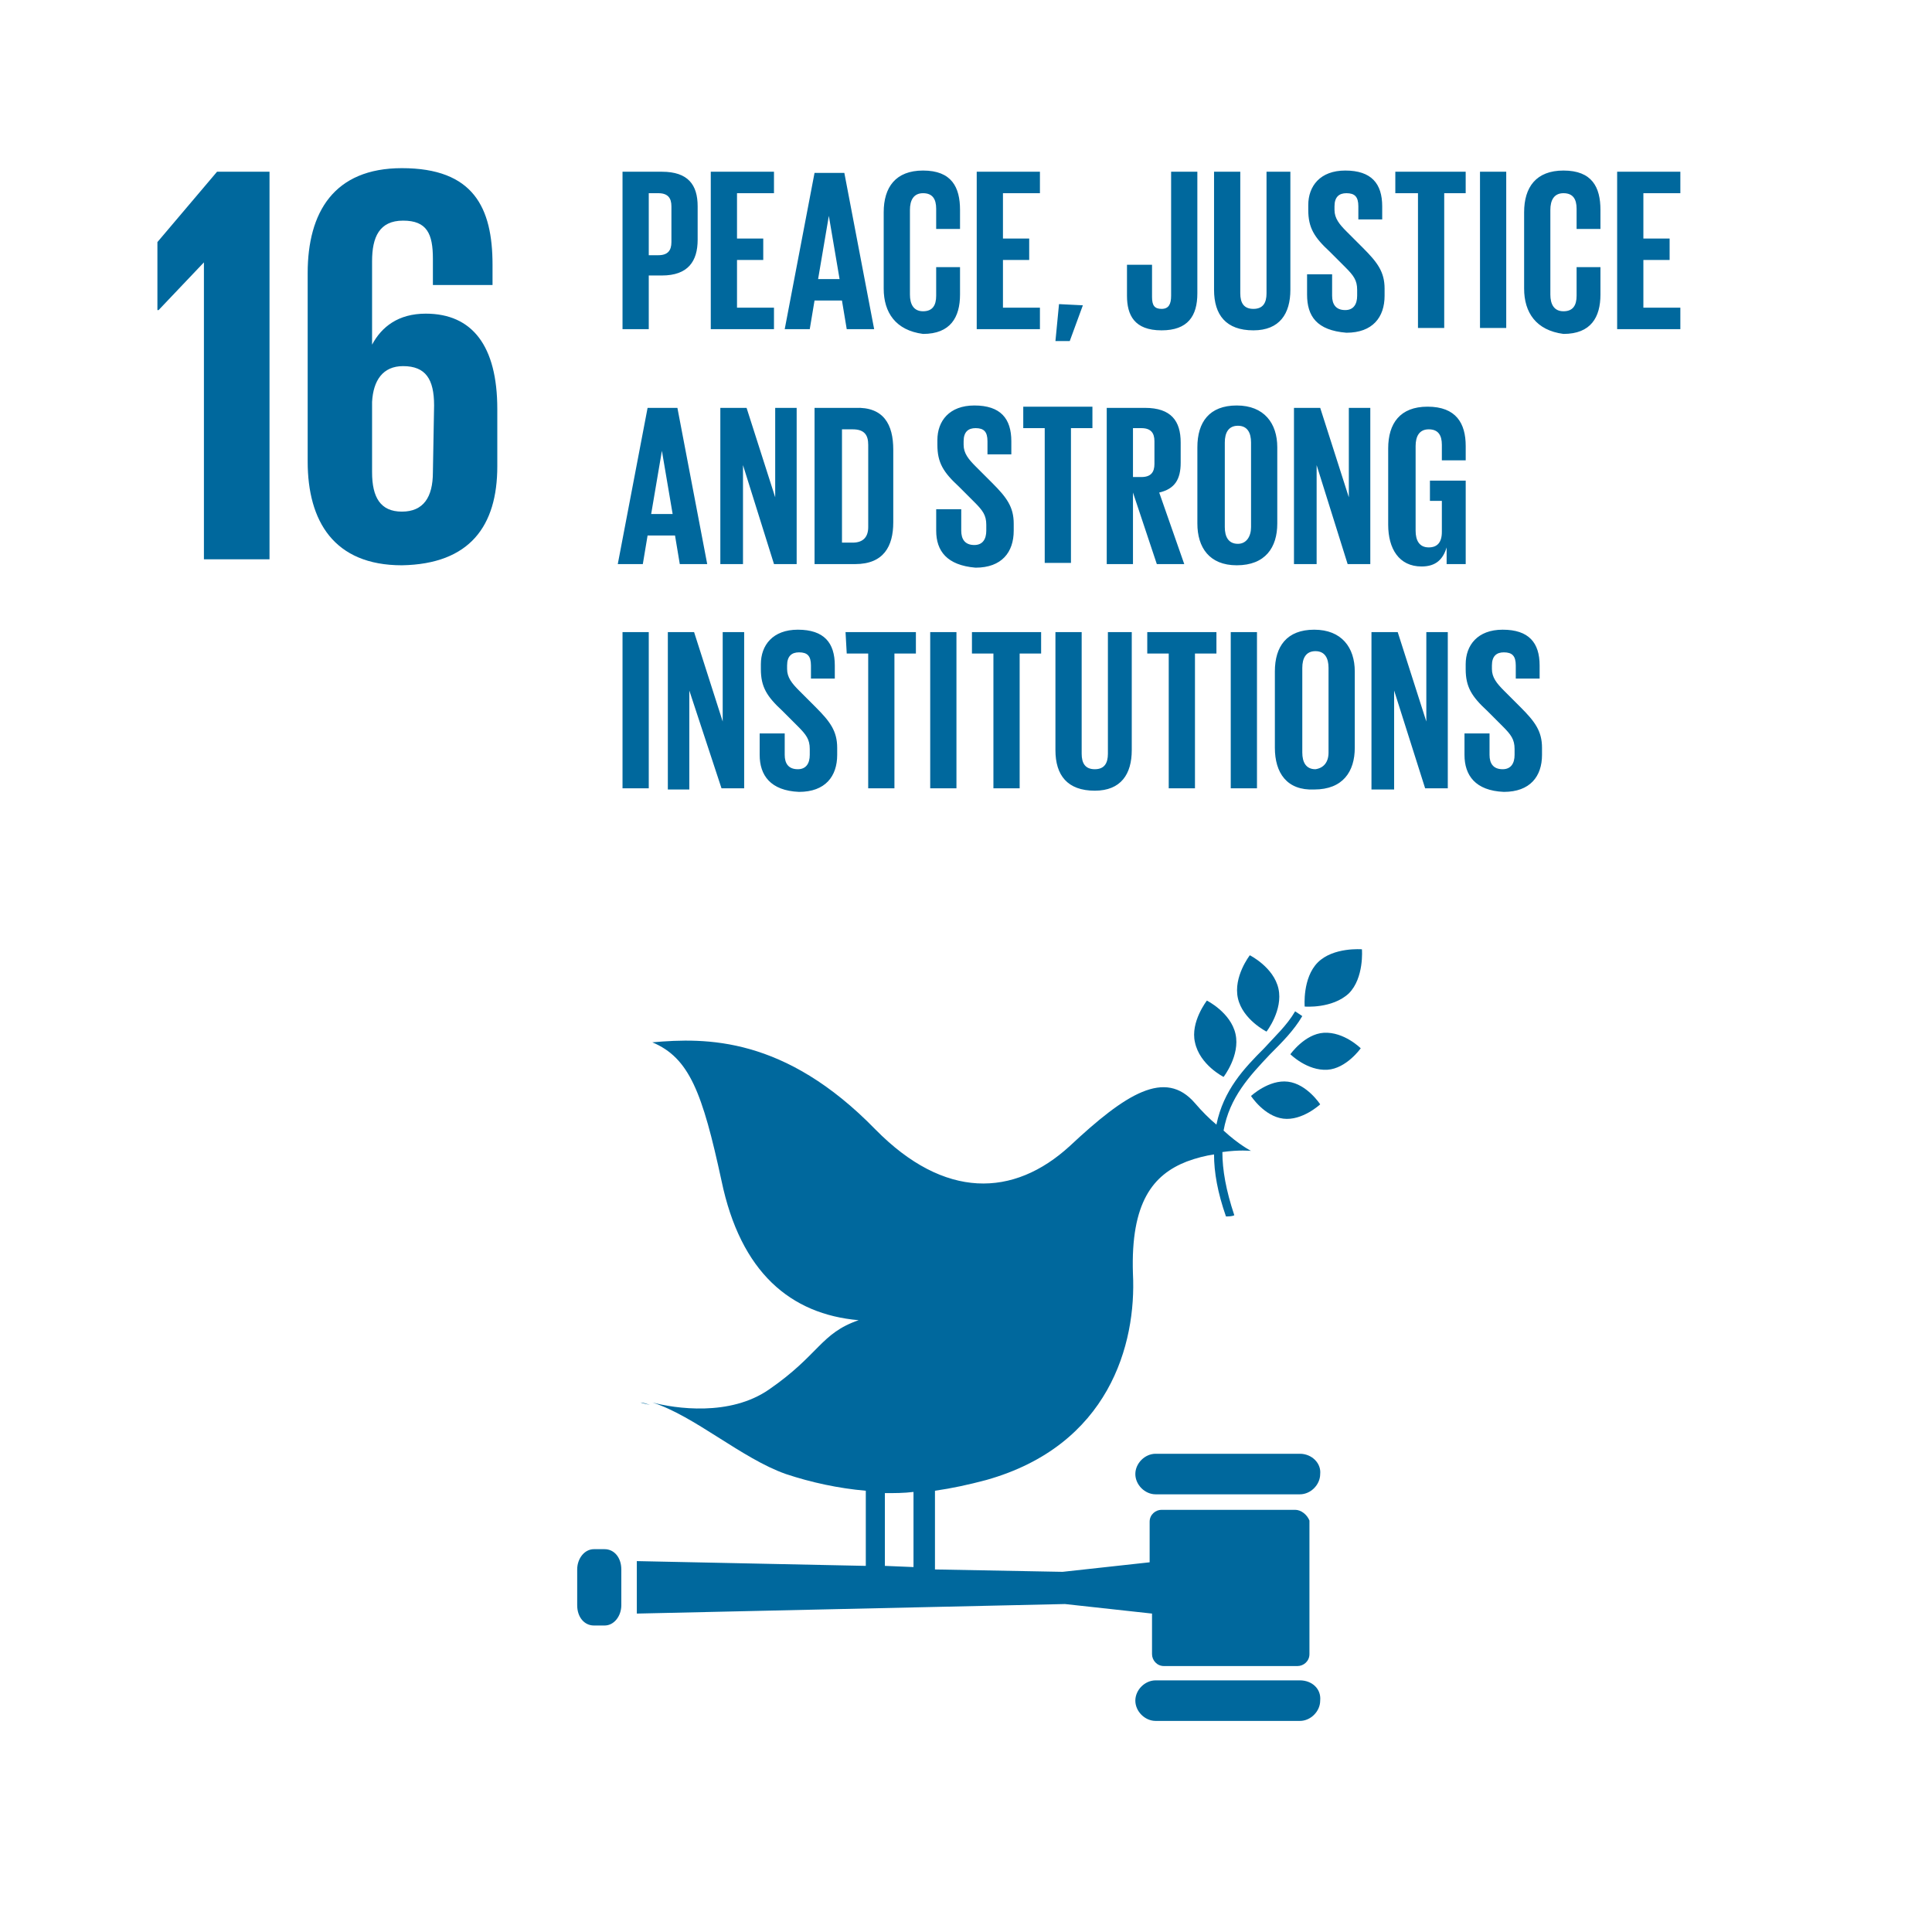
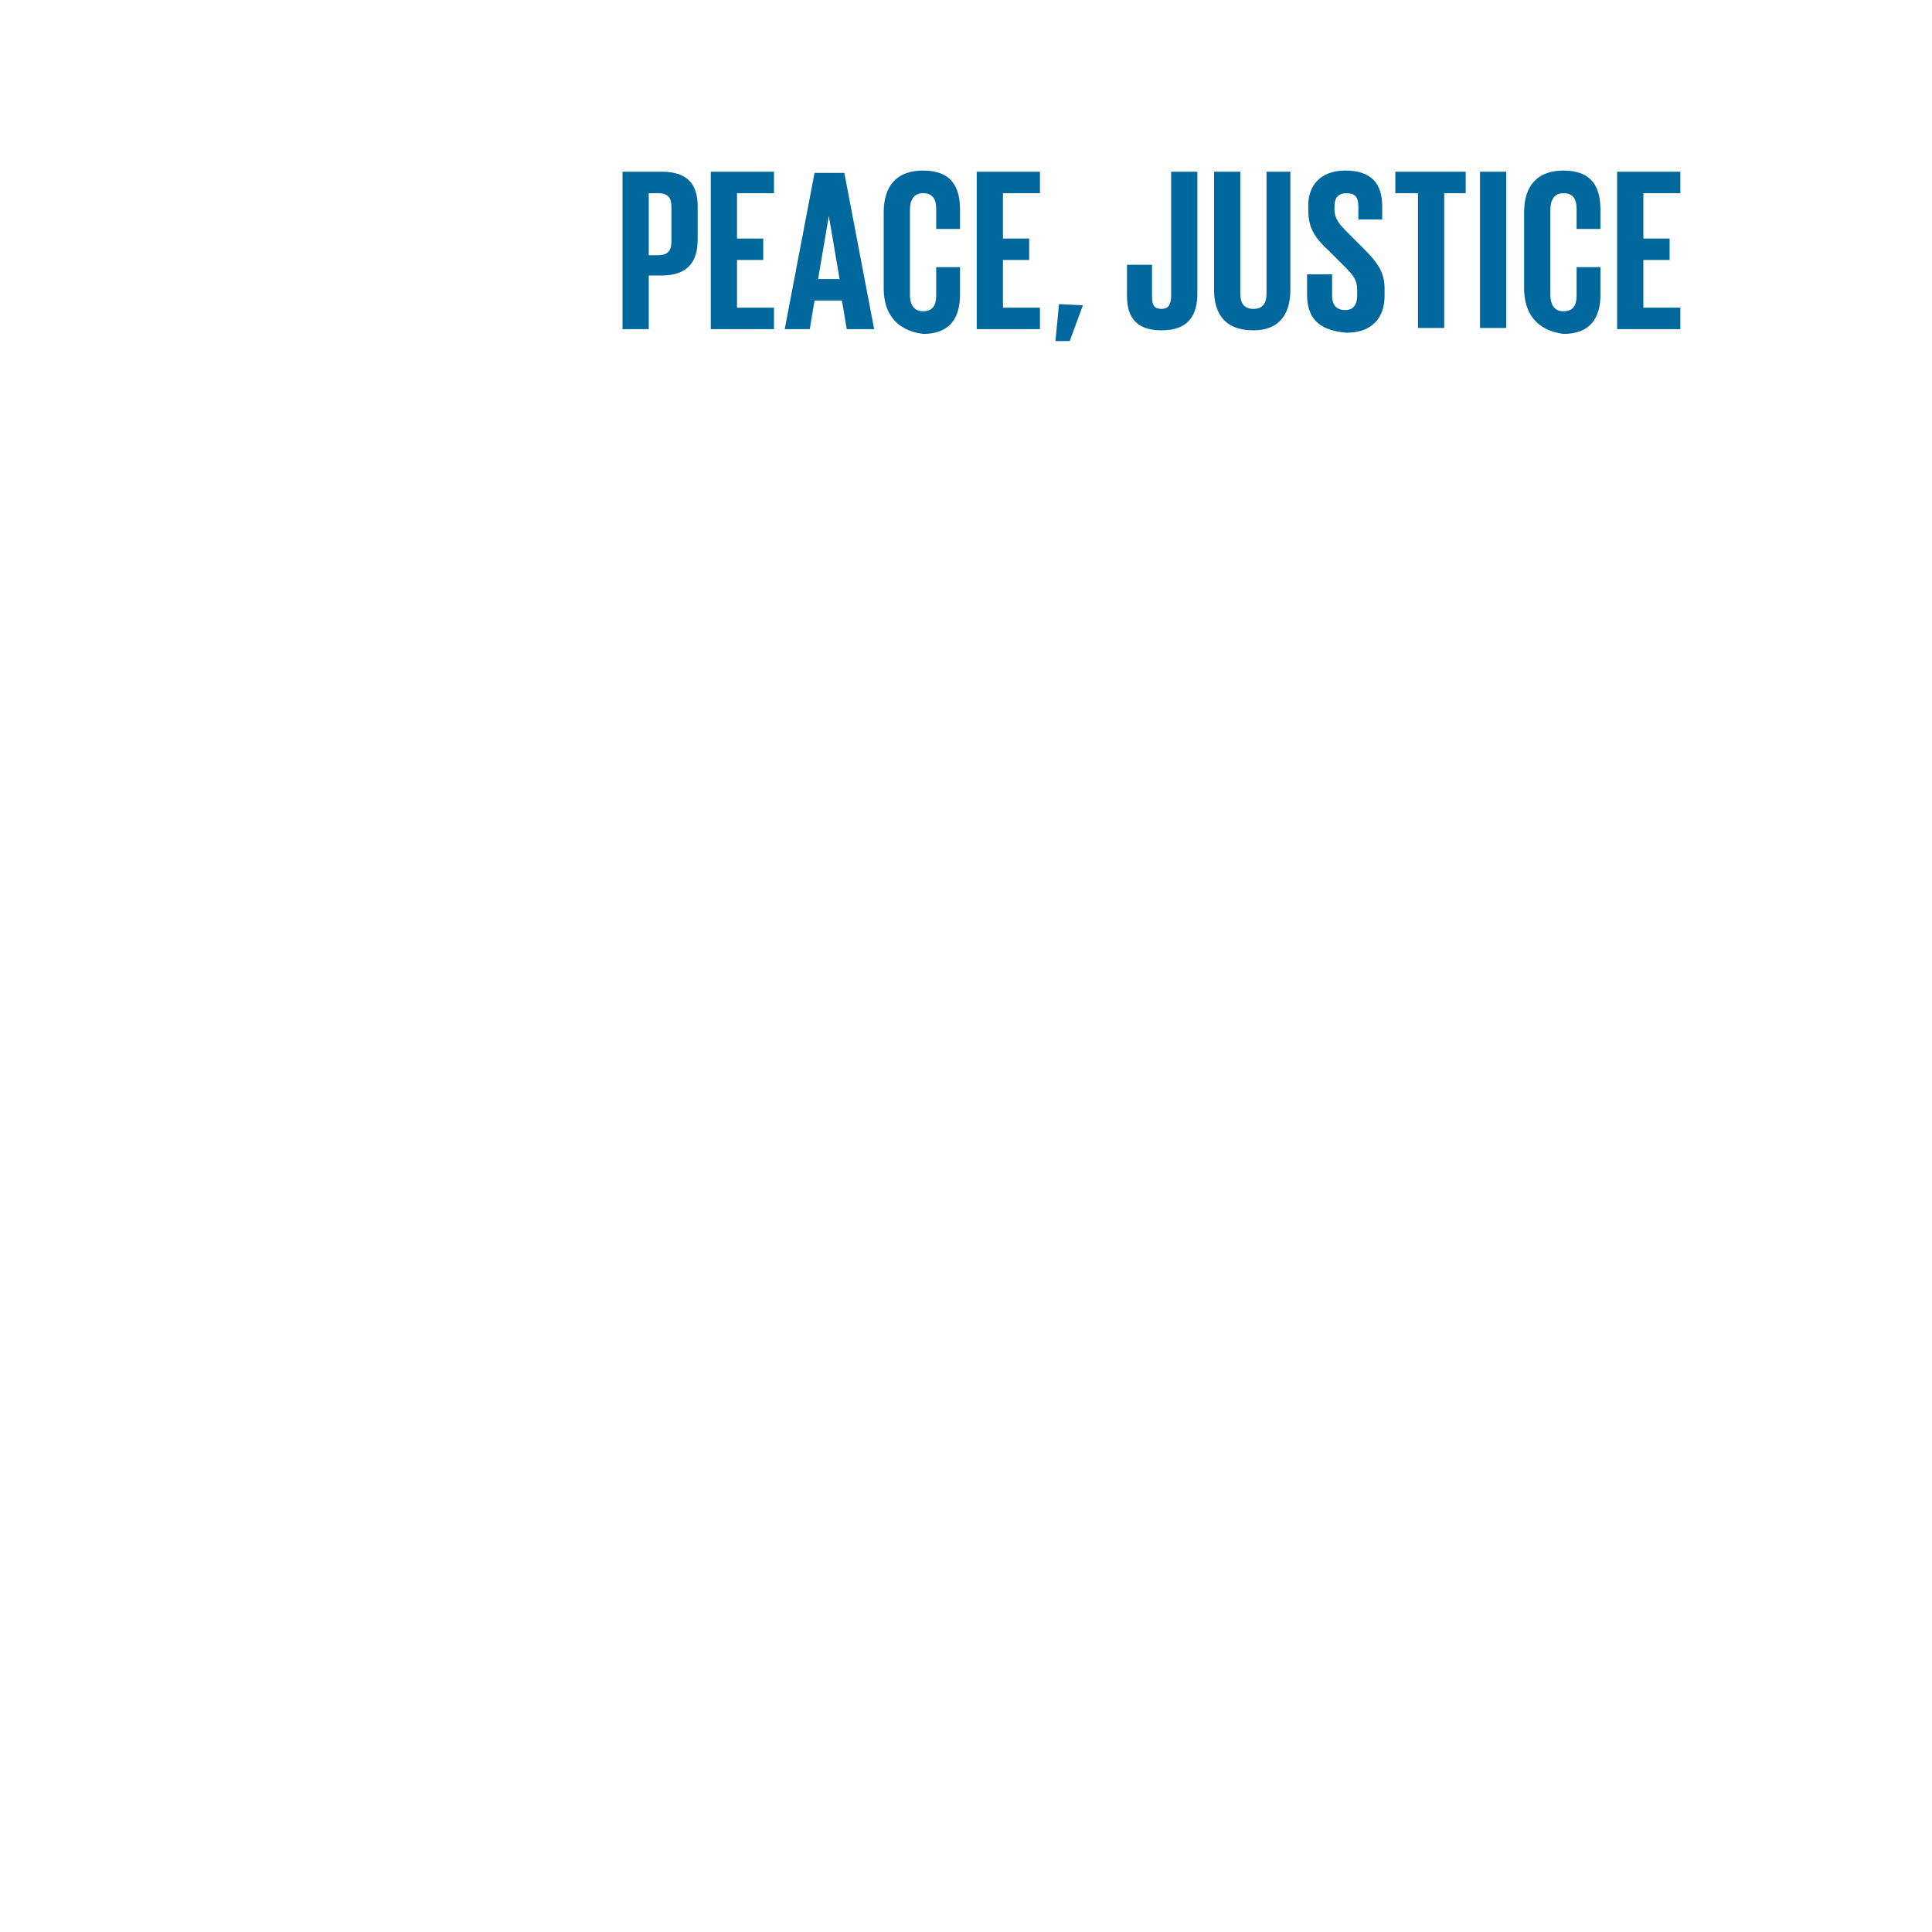
<svg xmlns="http://www.w3.org/2000/svg" width="162" height="162" viewBox="0 0 162 162" fill="none">
-   <path d="M13.199 20.3V26H13.299L17.099 22V46.9H22.599V14.4H18.199L13.199 20.3ZM41.699 39.1V34.3C41.699 29 39.599 26.3 35.699 26.3C33.399 26.3 31.999 27.4 31.199 28.9V21.9C31.199 19.9 31.799 18.5 33.799 18.5C35.799 18.5 36.299 19.6 36.299 21.7V23.9H41.299V22.2C41.299 17.4 39.699 14.1 33.699 14.1C27.999 14.1 25.799 17.8 25.799 22.9V38.7C25.799 43.7 27.999 47.4 33.699 47.4C39.399 47.3 41.699 44.1 41.699 39.1M36.299 39.6C36.299 41.7 35.499 42.9 33.699 42.9C31.899 42.9 31.199 41.7 31.199 39.6V33.7C31.299 31.9 32.099 30.7 33.799 30.7C35.699 30.7 36.399 31.8 36.399 34L36.299 39.6Z" fill="#00689D" />
  <path d="M52.199 14.4H55.499C57.699 14.4 58.499 15.5 58.499 17.3V20.1C58.499 21.9 57.699 23.1 55.499 23.1H54.399V27.6H52.199V14.4V14.4ZM54.399 16.2V21.4H55.199C55.999 21.4 56.299 21 56.299 20.3V17.3C56.299 16.6 55.999 16.2 55.199 16.2H54.399ZM59.599 14.4H64.899V16.2H61.799V20H63.999V21.8H61.799V25.8H64.899V27.6H59.599V14.4V14.4ZM65.799 27.6L68.299 14.5H70.799L73.299 27.6H70.999L70.599 25.2H68.299L67.899 27.6H65.799V27.6ZM68.599 23.4H70.399L69.499 18.1L68.599 23.4ZM74.099 24.2V17.8C74.099 15.7 75.099 14.3 77.399 14.3C79.799 14.3 80.499 15.7 80.499 17.6V19.2H78.499V17.5C78.499 16.7 78.199 16.2 77.399 16.2C76.599 16.2 76.299 16.8 76.299 17.6V24.7C76.299 25.5 76.599 26.1 77.399 26.1C78.199 26.1 78.499 25.6 78.499 24.8V22.4H80.499V24.7C80.499 26.6 79.699 28 77.399 28C75.099 27.7 74.099 26.2 74.099 24.2ZM81.899 14.4H87.199V16.2H84.099V20H86.299V21.8H84.099V25.8H87.199V27.6H81.899V14.4V14.4ZM90.799 25.6L89.699 28.6H88.499L88.799 25.5L90.799 25.6V25.6ZM100.399 14.4V24.6C100.399 26.5 99.599 27.7 97.399 27.7C95.099 27.7 94.499 26.4 94.499 24.8V22.2H96.599V24.9C96.599 25.6 96.799 25.9 97.399 25.9C97.999 25.9 98.199 25.5 98.199 24.8V14.4H100.399V14.4ZM108.199 14.4V24.3C108.199 26.3 107.299 27.7 105.099 27.7C102.799 27.7 101.799 26.4 101.799 24.3V14.4H103.999V24.6C103.999 25.4 104.299 25.9 105.099 25.9C105.899 25.9 106.199 25.4 106.199 24.6V14.4H108.199V14.4ZM109.599 24.7V23H111.699V24.8C111.699 25.5 111.999 26 112.799 26C113.499 26 113.799 25.5 113.799 24.8V24.3C113.799 23.5 113.499 23.1 112.799 22.4L111.499 21.1C110.199 19.9 109.699 19.1 109.699 17.6V17.2C109.699 15.6 110.699 14.3 112.799 14.3C114.999 14.3 115.899 15.4 115.899 17.3V18.4H113.899V17.3C113.899 16.5 113.599 16.2 112.899 16.2C112.299 16.2 111.899 16.5 111.899 17.3V17.6C111.899 18.3 112.299 18.8 112.899 19.4L114.299 20.8C115.499 22 116.099 22.8 116.099 24.2V24.8C116.099 26.6 115.099 27.9 112.899 27.9C110.399 27.7 109.599 26.5 109.599 24.7V24.7ZM116.999 14.4H122.899V16.2H121.099V27.5H118.899V16.2H116.999V14.4ZM124.099 14.4H126.299V27.5H124.099V14.4ZM127.799 24.2V17.8C127.799 15.7 128.799 14.3 131.099 14.3C133.499 14.3 134.199 15.7 134.199 17.6V19.2H132.199V17.5C132.199 16.7 131.899 16.2 131.099 16.2C130.299 16.2 129.999 16.8 129.999 17.6V24.7C129.999 25.5 130.299 26.1 131.099 26.1C131.899 26.1 132.199 25.6 132.199 24.8V22.4H134.199V24.7C134.199 26.6 133.399 28 131.099 28C128.799 27.7 127.799 26.2 127.799 24.2ZM135.599 14.4H140.899V16.2H137.799V20H139.999V21.8H137.799V25.8H140.899V27.6H135.599V14.4V14.4Z" fill="#00689D" />
-   <path d="M51.801 47.3L54.301 34.2H56.801L59.301 47.3H57.001L56.601 44.9H54.301L53.901 47.3H51.801V47.3ZM54.601 43.1H56.401L55.501 37.8L54.601 43.1ZM62.301 39V47.3H60.401V34.2H62.601L65.001 41.7V34.2H66.801V47.3H64.901L62.301 39ZM74.901 37.7V43.8C74.901 45.8 74.101 47.3 71.701 47.3H68.301V34.2H71.701C74.101 34.1 74.901 35.6 74.901 37.7ZM71.501 45.5C72.401 45.5 72.801 45 72.801 44.2V37.3C72.801 36.5 72.501 36 71.501 36H70.601V45.5H71.501V45.5ZM78.501 44.5V42.7H80.601V44.5C80.601 45.2 80.901 45.7 81.701 45.7C82.401 45.7 82.701 45.2 82.701 44.5V44C82.701 43.2 82.401 42.8 81.701 42.1L80.401 40.8C79.101 39.6 78.601 38.8 78.601 37.3V36.9C78.601 35.3 79.601 34 81.701 34C83.901 34 84.801 35.1 84.801 37V38.1H82.801V37C82.801 36.2 82.501 35.9 81.801 35.9C81.201 35.9 80.801 36.2 80.801 37V37.3C80.801 38 81.201 38.5 81.801 39.1L83.201 40.5C84.401 41.7 85.001 42.5 85.001 43.9V44.5C85.001 46.3 84.001 47.6 81.801 47.6C79.401 47.4 78.501 46.2 78.501 44.5V44.5ZM85.701 34.1H91.601V35.9H89.801V47.2H87.601V35.9H85.801V34.1H85.701ZM95.001 41.3V47.3H92.801V34.2H96.001C98.201 34.2 99.001 35.3 99.001 37.1V38.8C99.001 40.2 98.501 41 97.201 41.3L99.301 47.3H97.001L95.001 41.3ZM95.001 35.9V40H95.701C96.501 40 96.801 39.6 96.801 38.9V37C96.801 36.3 96.501 35.9 95.701 35.9H95.001ZM100.401 43.9V37.5C100.401 35.4 101.401 34 103.701 34C106.001 34 107.101 35.5 107.101 37.5V43.9C107.101 45.9 106.101 47.4 103.701 47.4C101.401 47.4 100.401 45.9 100.401 43.9ZM104.901 44.2V37.1C104.901 36.3 104.601 35.7 103.801 35.7C103.001 35.7 102.701 36.3 102.701 37.1V44.2C102.701 45 103.001 45.6 103.801 45.6C104.501 45.6 104.901 45 104.901 44.2ZM110.401 39V47.3H108.501V34.2H110.701L113.101 41.7V34.2H114.901V47.3H113.001L110.401 39ZM119.801 40.3H122.901V47.3H121.301V45.9C121.001 46.9 120.401 47.5 119.201 47.5C117.301 47.5 116.401 46 116.401 44V37.6C116.401 35.5 117.401 34.1 119.701 34.1C122.101 34.1 122.901 35.5 122.901 37.4V38.6H120.901V37.3C120.901 36.5 120.601 36 119.801 36C119.001 36 118.701 36.6 118.701 37.4V44.5C118.701 45.3 119.001 45.9 119.801 45.9C120.501 45.9 120.901 45.5 120.901 44.6V42H119.901V40.3H119.801Z" fill="#00689D" />
-   <path d="M52.199 53H54.399V66.1H52.199V53ZM57.799 57.9V66.2H55.999V53H58.199L60.599 60.5V53H62.399V66.1H60.499L57.799 57.9ZM63.699 63.3V61.5H65.799V63.3C65.799 64 66.099 64.5 66.899 64.5C67.599 64.5 67.899 64 67.899 63.3V62.8C67.899 62 67.599 61.6 66.899 60.9L65.599 59.6C64.299 58.4 63.799 57.6 63.799 56.1V55.7C63.799 54.1 64.799 52.8 66.899 52.8C69.099 52.8 69.999 53.9 69.999 55.8V56.9H67.999V55.8C67.999 55 67.699 54.7 66.999 54.7C66.399 54.7 65.999 55 65.999 55.8V56.1C65.999 56.8 66.399 57.3 66.999 57.9L68.399 59.3C69.599 60.5 70.199 61.3 70.199 62.7V63.3C70.199 65.1 69.199 66.4 66.999 66.4C64.599 66.3 63.699 65 63.699 63.3V63.3ZM70.899 53H76.799V54.8H74.999V66.1H72.799V54.8H70.999L70.899 53ZM77.999 53H80.199V66.1H77.999V53ZM81.399 53H87.299V54.8H85.499V66.1H83.299V54.8H81.499V53H81.399ZM94.899 53V62.9C94.899 64.9 93.999 66.3 91.799 66.3C89.499 66.3 88.499 65 88.499 62.9V53H90.699V63.2C90.699 64 90.999 64.5 91.799 64.5C92.599 64.5 92.899 64 92.899 63.2V53H94.899V53ZM96.099 53H101.999V54.8H100.199V66.1H97.999V54.8H96.199V53H96.099ZM103.199 53H105.399V66.1H103.199V53ZM106.899 62.7V56.3C106.899 54.2 107.899 52.8 110.199 52.8C112.499 52.8 113.599 54.3 113.599 56.3V62.7C113.599 64.7 112.599 66.2 110.199 66.2C107.899 66.3 106.899 64.8 106.899 62.7ZM111.399 63.1V56C111.399 55.2 111.099 54.6 110.299 54.6C109.499 54.6 109.199 55.2 109.199 56V63.1C109.199 63.9 109.499 64.5 110.299 64.5C110.999 64.4 111.399 63.9 111.399 63.1ZM116.899 57.9V66.2H114.999V53H117.199L119.599 60.5V53H121.399V66.1H119.499L116.899 57.9ZM122.799 63.3V61.5H124.899V63.3C124.899 64 125.199 64.5 125.999 64.5C126.699 64.5 126.999 64 126.999 63.3V62.8C126.999 62 126.699 61.6 125.999 60.9L124.699 59.6C123.399 58.4 122.899 57.6 122.899 56.1V55.7C122.899 54.1 123.899 52.8 125.999 52.8C128.199 52.8 129.099 53.9 129.099 55.8V56.9H127.099V55.8C127.099 55 126.799 54.7 126.099 54.7C125.499 54.7 125.099 55 125.099 55.8V56.1C125.099 56.8 125.499 57.3 126.099 57.9L127.499 59.3C128.699 60.5 129.299 61.3 129.299 62.7V63.3C129.299 65.1 128.299 66.4 126.099 66.4C123.699 66.3 122.799 65 122.799 63.3V63.3Z" fill="#00689D" />
-   <path d="M104.799 80.1C104.799 80.1 103.399 81.9 103.799 83.7C104.199 85.5 106.199 86.5 106.199 86.5C106.199 86.5 107.599 84.7 107.199 82.9C106.799 81.1 104.799 80.1 104.799 80.1ZM102.599 90.3C102.599 90.3 103.999 88.5 103.599 86.7C103.199 84.9 101.199 83.9 101.199 83.9C101.199 83.9 99.799 85.7 100.199 87.4C100.599 89.3 102.599 90.3 102.599 90.3ZM108.199 88.4C108.199 88.4 109.599 89.8 111.299 89.7C112.899 89.6 114.099 87.9 114.099 87.9C114.099 87.9 112.699 86.5 110.999 86.6C109.399 86.7 108.199 88.4 108.199 88.4ZM110.499 80.7C109.199 82 109.399 84.4 109.399 84.4C109.399 84.4 111.699 84.6 113.099 83.3C114.399 82 114.199 79.6 114.199 79.6C114.199 79.6 111.799 79.4 110.499 80.7ZM107.599 93.8C109.199 94 110.699 92.6 110.699 92.6C110.699 92.6 109.599 90.9 107.999 90.7C106.399 90.5 104.899 91.9 104.899 91.9C104.899 91.9 105.999 93.6 107.599 93.8ZM108.999 121.9H96.899C95.999 121.9 95.199 122.7 95.199 123.6C95.199 124.5 95.999 125.3 96.899 125.3H108.999C109.899 125.3 110.699 124.5 110.699 123.6C110.799 122.7 109.999 121.9 108.999 121.9ZM108.999 140.9H96.899C95.999 140.9 95.199 141.7 95.199 142.6C95.199 143.5 95.999 144.3 96.899 144.3H108.999C109.899 144.3 110.699 143.5 110.699 142.6C110.799 141.6 109.999 140.9 108.999 140.9ZM54.499 117.8C54.199 117.7 53.899 117.6 53.699 117.6C53.699 117.6 53.999 117.7 54.499 117.8Z" fill="#00689D" />
-   <path d="M108.598 126.6H97.398C96.898 126.6 96.398 127 96.398 127.6V131L89.098 131.8L78.398 131.6V125C79.798 124.8 81.198 124.5 82.698 124.1C92.998 121.2 95.298 112.7 94.998 106.8C94.798 100.8 96.698 98.5 99.498 97.4C100.298 97.1 101.098 96.9 101.798 96.8C101.798 98.3 102.098 100 102.798 102C102.998 102 103.298 102 103.498 101.9C102.798 99.8 102.498 98.1 102.498 96.6C103.898 96.4 104.898 96.5 104.898 96.5C104.898 96.5 103.898 96 102.598 94.8C103.098 92 104.798 90.2 106.498 88.4C107.498 87.4 108.498 86.4 109.198 85.2L108.598 84.8C107.898 86 106.898 86.9 105.998 87.9C104.298 89.6 102.598 91.4 101.998 94.3C101.398 93.8 100.798 93.2 100.198 92.5C97.698 89.6 94.398 91.7 89.698 96.1C84.998 100.4 79.198 100.6 73.398 94.7C65.798 86.9 59.198 87 54.698 87.4C57.798 88.7 58.898 91.6 60.498 99C62.098 106.7 66.298 110.2 71.998 110.7C68.798 111.8 68.698 113.6 64.498 116.5C61.198 118.8 56.598 118.1 54.698 117.6C58.198 118.7 62.198 122.3 65.898 123.6C67.998 124.3 70.298 124.8 72.598 125V131.3L53.398 130.9V135.3L89.298 134.5L96.598 135.3V138.7C96.598 139.2 96.998 139.7 97.598 139.7H108.798C109.298 139.7 109.798 139.3 109.798 138.7V127.5C109.598 127 109.098 126.6 108.598 126.6V126.6ZM74.198 125.2C74.998 125.2 75.798 125.2 76.598 125.1V131.4L74.198 131.3V125.2V125.2ZM52.098 134.6C52.098 135.5 51.498 136.3 50.698 136.3H49.798C48.998 136.3 48.398 135.6 48.398 134.6V131.6C48.398 130.7 48.998 129.9 49.798 129.9H50.698C51.498 129.9 52.098 130.6 52.098 131.6V134.6Z" fill="#00689D" />
</svg>